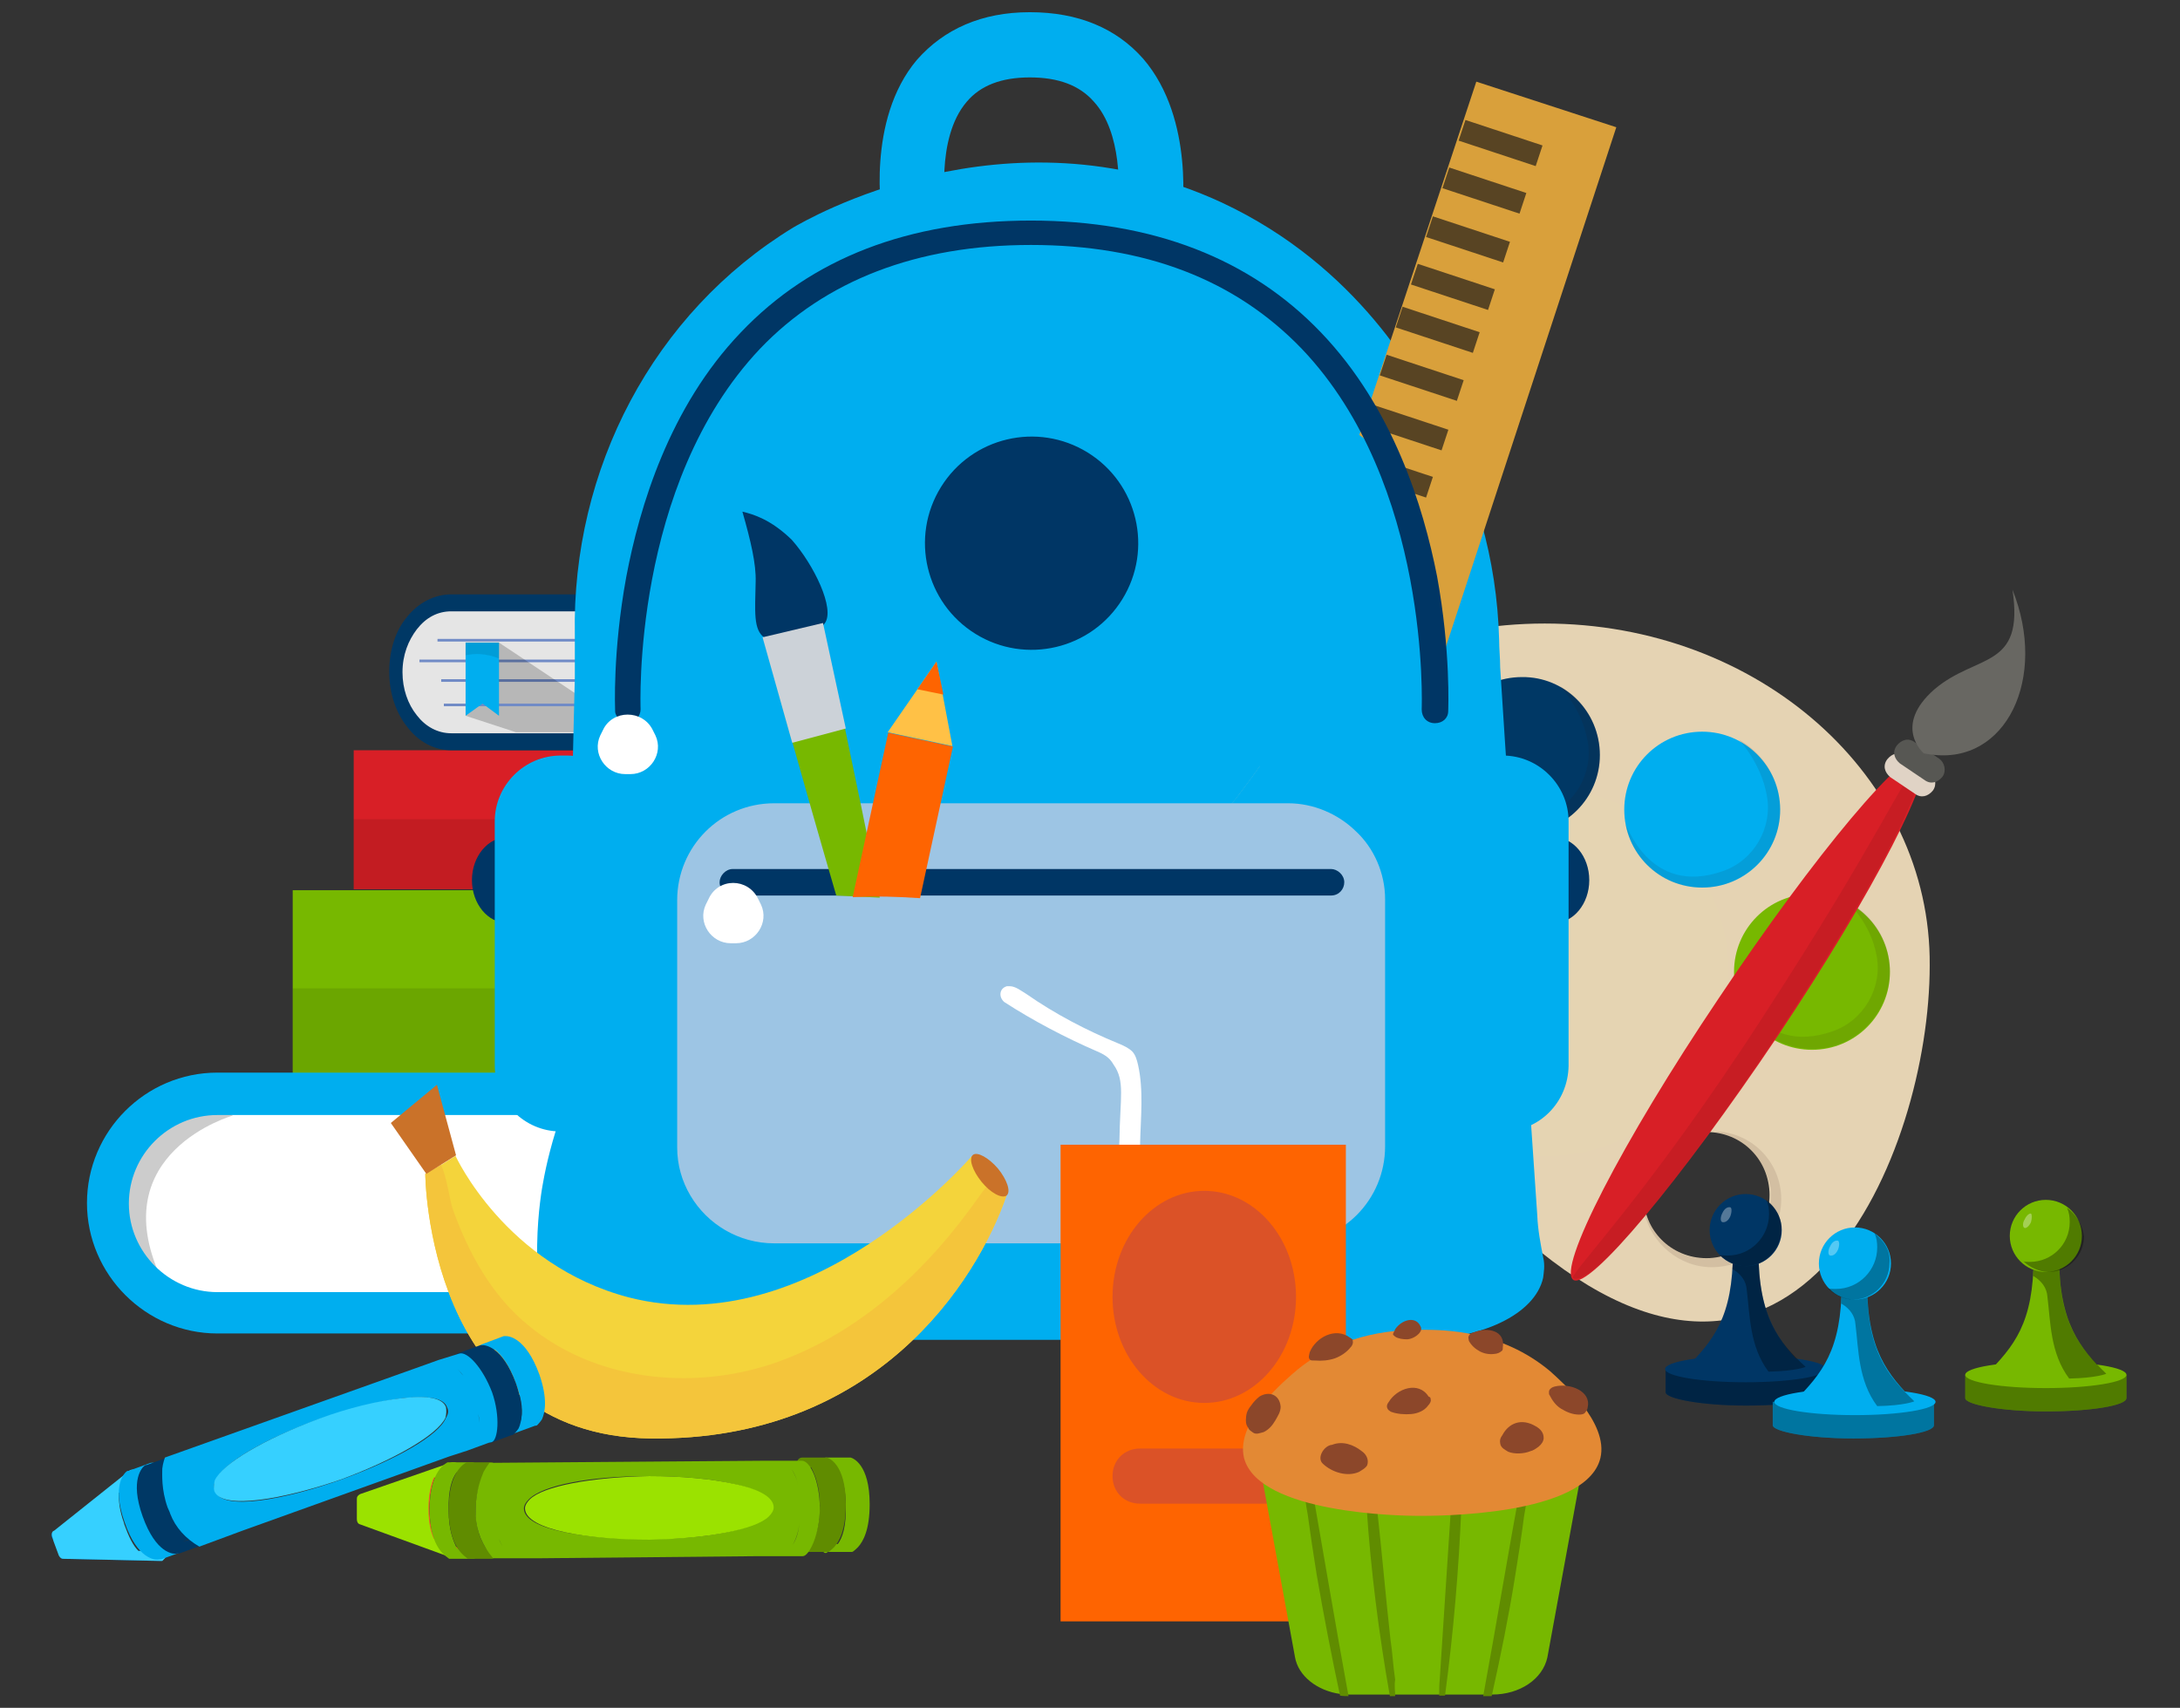
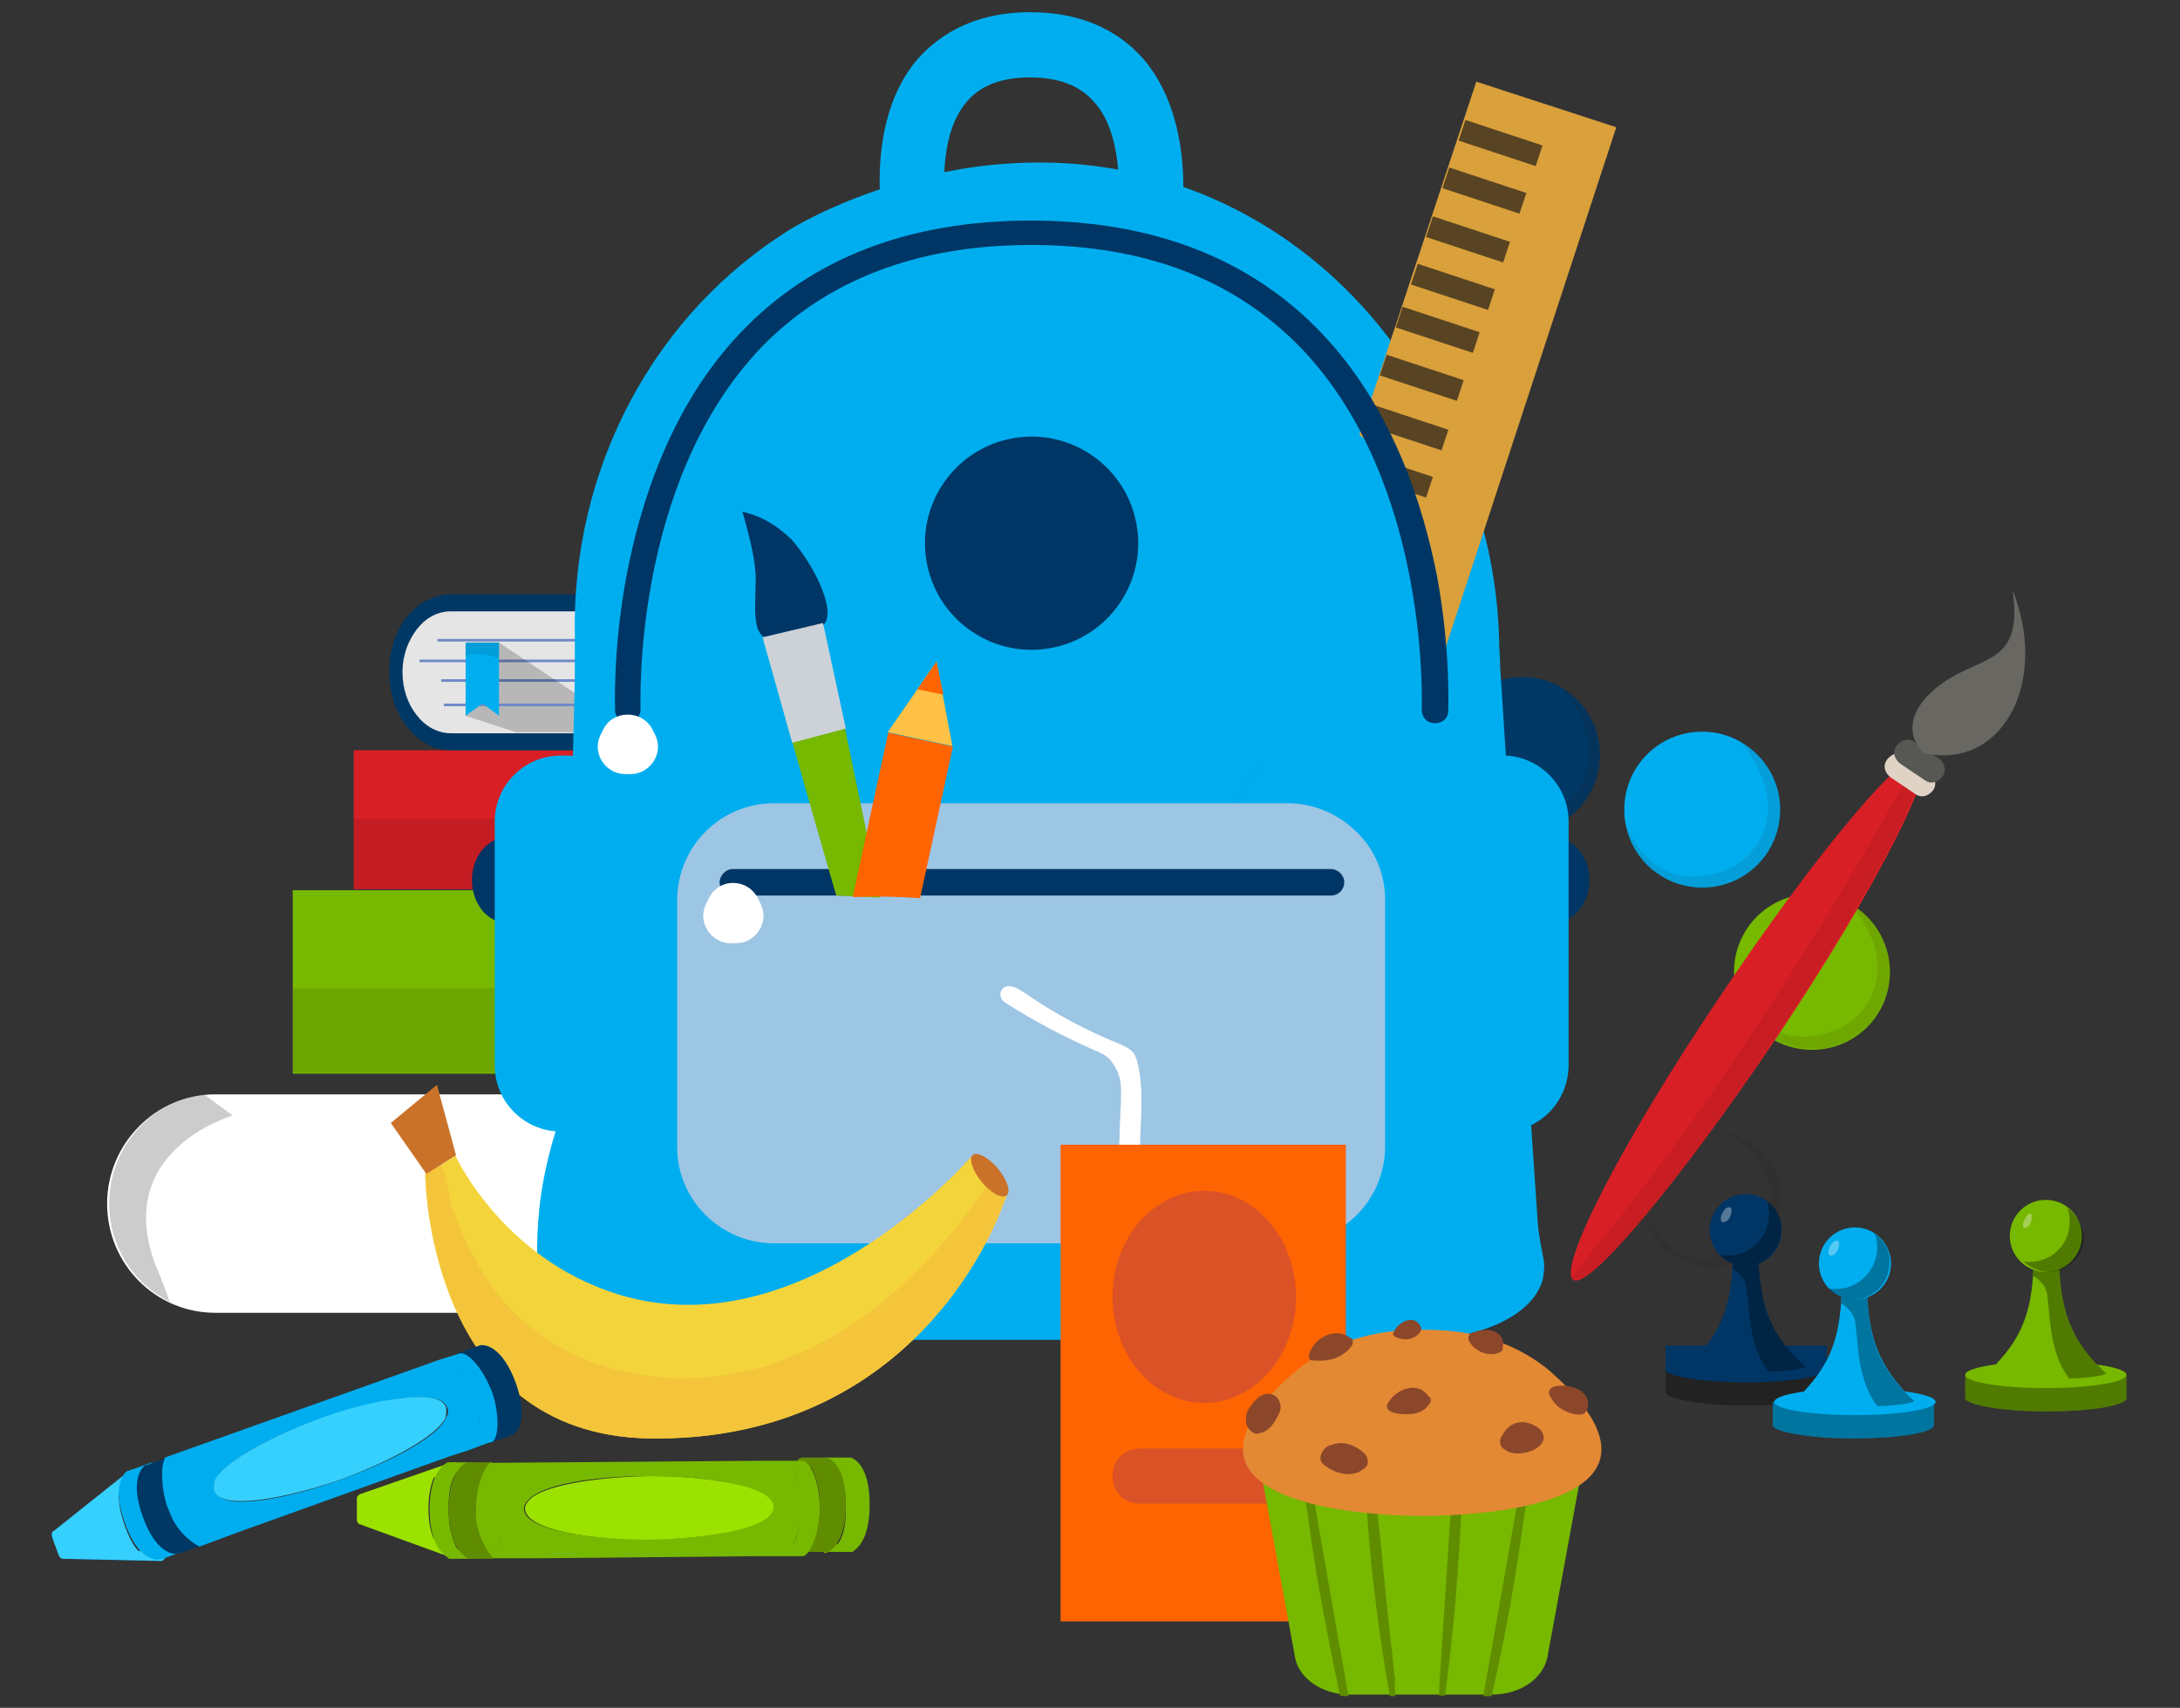
<svg xmlns="http://www.w3.org/2000/svg" xmlns:ns1="http://sodipodi.sourceforge.net/DTD/sodipodi-0.dtd" xmlns:ns2="http://www.inkscape.org/namespaces/inkscape" version="1.1" id="Layer_1" x="0px" y="0px" viewBox="0 0 411.1 322.1" style="enable-background:new 0 0 411.1 322.1;" xml:space="preserve">
  <rect x="0" y="0" width="411.1" height="322.1" fill="#333333" stroke="none" />
  <style type="text/css">
	.st0{fill:url(#SVGID_1_);}
	.st1{fill:#2E1012;}
	.st2{opacity:0.1;fill:#2E1012;enable-background:new    ;}
	.st3{fill:#003865;}
	.st4{fill:#00AEEF;}
	.st5{fill:#77B800;}
	.st6{fill:#D81F26;}
	.st7{fill:#E0D3C5;}
	.st8{fill:#575753;}
	.st9{fill:#686762;}
	.st10{fill-rule:evenodd;clip-rule:evenodd;fill:#77B800;}
	.st11{fill-rule:evenodd;clip-rule:evenodd;fill:#D81F26;}
	.st12{fill-rule:evenodd;clip-rule:evenodd;fill:#E5E5E5;}
	.st13{fill-rule:evenodd;clip-rule:evenodd;fill:#718BC6;}
	.st14{opacity:0.2;enable-background:new    ;}
	.st15{fill-rule:evenodd;clip-rule:evenodd;fill:#00AEEF;}
	.st16{opacity:0.1;fill-rule:evenodd;clip-rule:evenodd;enable-background:new    ;}
	.st17{fill:#FFFFFF;}
	.st18{opacity:0.33;enable-background:new    ;}
	.st19{opacity:0.33;fill:#FFFFFF;enable-background:new    ;}
	.st20{fill:#003665;}
	.st21{fill:#D9A03B;}
	.st22{fill:#584423;}
	.st23{fill:#9DC5E4;}
	.st24{fill:#CCD2D8;}
	.st25{fill:#FFC146;}
	.st26{fill:#FE6401;}
	.st27{fill:#F4D43B;}
	.st28{fill:#F4C53B;}
	.st29{fill:#CA7229;}
	.st30{fill:#DB5227;}
	.st31{fill:#608C00;}
	.st32{fill:#E38934;}
	.st33{fill:#8C472A;}
	.st34{fill:#005791;}
	.st35{fill:#36D0FF;}
	.st36{fill:#F05C26;}
	.st37{fill:#9BE200;}
</style>
  <g>
    <g>
      <radialGradient id="SVGID_1_" cx="291.284" cy="704.749" r="69.401" gradientTransform="matrix(1 0 0 1 0 -521.371)" gradientUnits="userSpaceOnUse">
        <stop offset="0" style="stop-color:#E5D4B2" />
        <stop offset="1" style="stop-color:#E5D3B3" />
      </radialGradient>
-       <path class="st0" d="M291.3,117.6c-40.2,0-72.7,28.8-72.7,64.5s38.9,25.9,69.5,52c50.6,43.3,75.8-16.4,75.8-52    C364.2,146.4,331.6,117.6,291.3,117.6z M321.8,237.3c-6.7,0-11.9-5.3-11.9-11.9c0-6.7,5.3-11.9,11.9-11.9    c6.7,0,11.9,5.3,11.9,11.9S328.3,237.3,321.8,237.3z" />
    </g>
    <path class="st1" d="M332.7,191.8" />
    <path class="st2" d="M335.9,226.2c0,7-5.8,12.8-13.1,12.8c-6.2,0-11.4-4.6-12.7-10.2c-0.1-1,3.7,11.9,16.3,7.7   c5.1-1.7,8.6-8.6,7.3-13.3c-3.1-11.2-14.8-9.8-10.7-9.8C330.1,213.3,335.9,219,335.9,226.2z" />
    <g>
      <path class="st3" d="M301.7,142.4c0,8.1-6.5,14.7-14.7,14.7c-8.2,0-14.7-6.5-14.7-14.7c0-8.1,6.5-14.7,14.7-14.7    C295.1,127.6,301.7,134.2,301.7,142.4z" />
      <path class="st2" d="M301.7,142.4c0.1,8-6.8,14.8-14.7,14.7c-8.1-0.1-13.3-5.8-14.3-11.7c-0.1-1.1,4.2,13.6,18.4,8.6    c5.8-2,9.4-8.1,8.3-14.2c-1.1-6.3-5.3-10.4-5.3-10.4S301.4,132.7,301.7,142.4z" />
    </g>
    <g>
      <path class="st4" d="M335.7,152.7c0,8.1-6.5,14.7-14.7,14.7c-8.1,0-14.7-6.5-14.7-14.7c0-8.1,6.5-14.7,14.7-14.7    C329.1,138,335.7,144.6,335.7,152.7z" />
      <path class="st2" d="M335.7,152.7c0.1,8-6.8,14.8-14.8,14.7c-8.1-0.1-13.2-6-14.3-11.7c-0.1-1.1,4.1,13.6,18.3,8.6    c5.8-2,9.4-8.1,8.3-14.2c-1.1-6.3-5.3-10.6-5.3-10.6S335.5,143.1,335.7,152.7z" />
    </g>
    <g>
      <path class="st5" d="M356.4,183.3c0,8.1-6.5,14.7-14.7,14.7c-8.1,0-14.7-6.5-14.7-14.7c0-8.1,6.5-14.7,14.7-14.7    C349.8,168.5,356.4,175.2,356.4,183.3z" />
      <path class="st2" d="M356.4,182.9c0.1,8-6.5,15.2-14.9,14.9c-7.8-0.1-13.1-6-14.2-11.9c-0.1-1.1,4.1,13.6,18.3,8.6    c5.8-2,9.4-8.1,8.3-14.2c-1.1-6.3-5.7-10.4-5.7-10.4S356.1,173.4,356.4,182.9z" />
    </g>
    <g>
      <path class="st6" d="M335.1,195.6c-18.3,27.2-35.4,47.7-38.4,45.8c-3.1-2.1,9.1-25.9,27.4-53.1c18.3-27.4,35.4-47.7,38.4-45.8    C365.6,144.4,353.4,168.3,335.1,195.6z" />
      <path class="st2" d="M332.9,198.5c-18.3,27.2-32.9,44.1-36.2,42.6c-1.2-0.5,13.1-14.3,35.8-49.4c21.6-33.2,27.5-47,28.8-46.9    C365.1,145.4,351.2,171.3,332.9,198.5z" />
      <path class="st7" d="M364.5,149.1c-0.9,1.1-2.2,1.5-3.4,0.6l-4.6-3.1c-1.1-0.9-1.5-2.2-0.6-3.4l0,0c0.9-1.1,2.2-1.5,3.4-0.6    l4.6,3.1C365,146.5,365.3,148,364.5,149.1L364.5,149.1z" />
      <path class="st8" d="M366.3,146.5c-0.9,1.1-2.2,1.5-3.4,0.6l-4.6-3.1c-1.1-0.9-1.5-2.2-0.6-3.4l0,0c0.9-1.1,2.2-1.5,3.4-0.6    l4.6,3.1C366.7,143.8,367.1,145.4,366.3,146.5L366.3,146.5z" />
      <path class="st9" d="M362.8,142.1c0,0-6-5.1,2-12.1c8-6.8,17-3.7,14.7-18.8c6.7,16.7-1.2,33.1-15.4,31.1" />
    </g>
  </g>
  <ns1:namedview bordercolor="#666666" borderopacity="1" gridtolerance="10" guidetolerance="10" id="namedview4576" ns2:current-layer="Layer_1" ns2:cx="60" ns2:cy="113.26271" ns2:pageopacity="0" ns2:pageshadow="2" ns2:window-height="705" ns2:window-maximized="1" ns2:window-width="1366" ns2:window-x="-8" ns2:window-y="-8" ns2:zoom="1.7481481" objecttolerance="10" pagecolor="#ffffff" showgrid="false">
	</ns1:namedview>
  <g>
    <rect x="55.2" y="167.9" class="st10" width="110.5" height="34.6" />
    <rect x="66.7" y="141.5" class="st11" width="87.7" height="26.2" />
    <path class="st12" d="M85.1,113.7h56.4c0,0-9.8,4.2-9.6,12.6c0.4,8.1,9.6,13.7,9.6,13.7H85.1c-5.7,0-10.4-5.8-10.4-13.1l0,0   C74.7,119.5,79.4,113.7,85.1,113.7L85.1,113.7z" />
    <path class="st3" d="M85.1,112.1h56.4c0.1,0,0.4,0,0.5,0v3.2c-0.1,0-0.4,0-0.5,0H85.1c-2.6,0-4.8,1.2-6.5,3.4   c-1.6,2.1-2.7,4.8-2.7,8.1l0,0c0,3.1,1,6,2.7,8.1c1.6,2.1,3.9,3.4,6.5,3.4h56.4c0.1,0,0.4,0,0.5,0v3.2c-0.1,0-0.4,0-0.5,0H85.1   c-3.2,0-6.2-1.6-8.3-4.4c-2.1-2.6-3.4-6.3-3.4-10.4l0,0c0-4.1,1.2-7.8,3.4-10.4C78.9,113.7,81.9,112.1,85.1,112.1L85.1,112.1z" />
    <rect x="82.5" y="120.5" class="st13" width="44.1" height="0.5" />
    <rect x="79.1" y="124.4" class="st13" width="44.1" height="0.5" />
    <rect x="83.2" y="128.1" class="st13" width="44.1" height="0.5" />
    <polygon class="st14" points="94.1,121.2 119.5,138.1 97.3,138.1 87.8,135  " />
    <rect x="83.7" y="132.7" class="st13" width="46.1" height="0.5" />
    <polygon class="st15" points="87.8,121.2 94.1,121.2 94.1,135 91,132.7 87.8,135  " />
    <path class="st16" d="M87.8,123.6c1.6-0.4,3.9-0.4,6.3,0.6v-3.1h-6.3V123.6z" />
    <rect x="66.7" y="154.5" class="st16" width="87.7" height="13.1" />
    <rect x="55.2" y="186.4" class="st16" width="110.5" height="15.9" />
    <path class="st17" d="M200.5,206.4H40.6c-11.2,0-20.4,9.3-20.4,20.6c0,11.4,9.1,20.6,20.4,20.6h159.9V206.4L200.5,206.4z" />
    <path class="st14" d="M43.9,210.4l-5.3-3.9c-10.2,1.1-18,9.9-18,20.5c0,8.1,4.6,15.2,11.4,18.5c-0.4-1.2-1-2.7-1.7-4.6   C19.5,217.3,43.9,210.4,43.9,210.4z" />
-     <path class="st4" d="M203.8,243.7H41c-9.1,0-16.7-7.5-16.7-16.7s7.5-16.7,16.7-16.7h162.8v-8H41c-13.6,0-24.6,11.1-24.6,24.6   s11.1,24.6,24.6,24.6h162.8V243.7z" />
  </g>
  <g>
    <g>
      <path class="st5" d="M370.6,259.3v4.4c0,1.2,6.8,2.5,15.2,2.5s15.2-1.1,15.2-2.5v-4.4H370.6z" />
      <path class="st18" d="M370.6,259.3v4.4c0,1.2,6.8,2.5,15.2,2.5s15.2-1.1,15.2-2.5v-4.4H370.6z" />
      <ellipse class="st5" cx="385.8" cy="259.3" rx="15.2" ry="2.5" />
      <path class="st5" d="M397.3,259.3c-5.2-5.2-9-9.8-9-22.3h-4.8c0,12.6-3.7,16.9-9,22.3c0,0,3,0.9,11.4,0.9    C394.4,260.2,397.3,259.3,397.3,259.3z" />
      <path class="st18" d="M388.3,237.1h-4.8c0,1.2,0,2.5-0.1,3.6h0.1c1.5,0.9,2.5,2.2,2.6,3.9c0.6,4.7,0.5,10.6,4.1,15.4    c5.2-0.1,7-0.9,7-0.9C392,254,388.3,249.5,388.3,237.1z" />
      <circle class="st5" cx="385.8" cy="233.1" r="6.8" />
      <path class="st18" d="M389.8,227.8c0.4,0.9,0.5,1.7,0.5,2.7c0,4.2-3.4,7.5-7.5,7.5c-0.5,0-1,0-1.2-0.1c1.1,1.1,3,2,4.7,2    c3.6,0,6.7-3,6.7-6.7C392.7,231,391.5,229,389.8,227.8z" />
      <path class="st19" d="M383,230.5c-0.4,0.9-1,1.2-1.2,1.1c-0.4-0.1-0.4-1,0-1.6c0.4-0.9,1-1.2,1.2-1.1    C383.2,229,383.2,229.8,383,230.5z" />
    </g>
    <g>
-       <path class="st20" d="M314.1,258.2v4.4c0,1.2,6.8,2.5,15.2,2.5c8.5,0,15.2-1.1,15.2-2.5v-4.4H314.1z" />
+       <path class="st20" d="M314.1,258.2c0,1.2,6.8,2.5,15.2,2.5c8.5,0,15.2-1.1,15.2-2.5v-4.4H314.1z" />
      <path class="st18" d="M314.1,258.2v4.4c0,1.2,6.8,2.5,15.2,2.5c8.5,0,15.2-1.1,15.2-2.5v-4.4H314.1z" />
      <ellipse class="st20" cx="329.2" cy="258.2" rx="15.2" ry="2.5" />
      <path class="st20" d="M340.6,258.2c-5.2-5.2-9-9.8-9-22.3h-4.8c0,12.6-3.7,16.9-9,22.3c0,0,3,0.9,11.4,0.9    C337.7,259.1,340.6,258.2,340.6,258.2z" />
      <path class="st18" d="M331.6,235.8h-4.8c0,1.2,0,2.5-0.1,3.6h0.1c1.5,0.9,2.5,2.2,2.6,3.9c0.6,4.7,0.5,10.6,4.1,15.4    c5.2-0.1,7-0.9,7-0.9C335.3,253,331.6,248.4,331.6,235.8z" />
      <circle class="st20" cx="329.2" cy="232" r="6.8" />
      <path class="st18" d="M333.1,226.3c0.4,0.9,0.5,1.7,0.5,2.7c0,4.2-3.4,7.8-7.8,7.8c-0.5,0-1,0-1.5-0.1c1.2,1.2,3,2.1,4.8,2.1    c3.7,0,6.8-3.1,6.8-6.8C336.1,229.8,334.8,227.6,333.1,226.3z" />
      <path class="st19" d="M326.3,229.4c-0.4,0.9-1,1.2-1.5,1.1c-0.4-0.1-0.4-1,0-1.7c0.4-0.9,1-1.2,1.5-1.1    C326.6,227.8,326.6,228.6,326.3,229.4z" />
    </g>
    <g>
      <path class="st4" d="M334.3,264.4v4.4c0,1.2,6.8,2.5,15.2,2.5s15.2-1.1,15.2-2.5v-4.4H334.3z" />
      <g>
        <path class="st18" d="M334.3,264.4v4.4c0,1.2,6.8,2.5,15.2,2.5s15.2-1.1,15.2-2.5v-4.4H334.3z" />
        <ellipse class="st4" cx="349.8" cy="264.4" rx="15.2" ry="2.5" />
        <path class="st4" d="M361.1,264.4c-5.2-5.2-9-9.8-9-22.3h-4.8c0,12.6-3.7,16.9-9,22.3c0,0,3,0.9,11.4,0.9     C358.2,265.3,361.1,264.4,361.1,264.4z" />
        <path class="st18" d="M352.1,242.3h-4.8c0,1.2,0,2.5-0.1,3.6h0.1c1.5,0.9,2.5,2.2,2.6,3.9c0.6,4.7,0.5,10.6,4.1,15.4     c5.2-0.1,7-0.9,7-0.9C355.7,259.2,352.1,254.7,352.1,242.3z" />
        <circle class="st4" cx="349.8" cy="238.3" r="6.8" />
        <path class="st18" d="M353.5,232.6c0.4,0.9,0.5,1.7,0.5,2.7c0,4.2-3.4,7.8-7.8,7.8c-0.5,0-1,0-1.5-0.1c1.2,1.2,3,2.1,4.8,2.1     c3.7,0,6.8-3.1,6.8-6.8C356.6,235.8,355.2,234,353.5,232.6z" />
        <path class="st19" d="M346.6,235.7c-0.4,0.9-1,1.2-1.5,1.1c-0.4-0.1-0.4-1,0-1.7c0.4-0.9,1-1.2,1.5-1.1     C346.9,234.1,346.9,235,346.6,235.7z" />
      </g>
    </g>
  </g>
  <g>
    <g>
      <path class="st4" d="M166.4,41.6c-0.1-0.9-3.1-18.9,6.5-30.3c5.1-5.8,12.2-9,21.3-9c9.1,0,16.3,3,21.4,8.8    c9.8,11.4,7.3,29.5,7.2,30.3l-12.1-1.7c0.5-3.7,0.9-14.7-4.4-20.5c-2.7-3.1-6.7-4.6-12.1-4.6c-5.3,0-9.3,1.5-11.9,4.6    c-6,7-3.9,20.4-3.9,20.5L166.4,41.6z" />
    </g>
    <ellipse class="st20" cx="95.7" cy="166" rx="6.7" ry="8.1" />
    <ellipse class="st20" cx="293" cy="166" rx="6.7" ry="8.1" />
    <path class="st4" d="M106.9,213.4h-1.2c-6.8,0-12.4-5.6-12.4-12.4v-46.1c0-6.8,5.6-12.4,12.4-12.4h1.2c6.8,0,12.4,5.6,12.4,12.4   V201C119.3,207.9,113.7,213.4,106.9,213.4z" />
    <path class="st4" d="M283.4,213.4h-1.2c-6.8,0-12.4-5.6-12.4-12.4v-46.1c0-6.8,5.6-12.4,12.4-12.4h1.2c6.8,0,12.4,5.6,12.4,12.4   V201C295.7,207.9,290.3,213.4,283.4,213.4z" />
    <path class="st4" d="M271.1,78.8c-16.2,42.5-38.8,84.3-77.2,107.8c-10.4,6.3-21.6,11.1-33.3,14.5c-17.8,5.2-35.9,7.5-54.3,8.3   c0.6-27.2,1.5-54.3,2.1-81.6c0-2.7,0-5.3,0-8.1c-0.6-31.2,14.8-60.7,41.2-76.8c2.1-1.2,40-23.6,80.8-4.7   C256.1,50.2,267.8,71.7,271.1,78.8z" />
    <path class="st4" d="M282.9,125.9c2.2,34.6,4.7,69,7,103.4c0.1,2.6,0.6,5.2,1.1,7.8c0.4,1.6,0.1,3,0,3.9   c-1.5,6.8-11.6,11.9-25.2,11.7H122.7c-1.1,0.1-12.4,1-18.8-6.8l0,0c-2.5-3.1-2.7-7-2.6-11.2c0.1-6.3,1-11.1,1.1-11.6   c0.6-3.4,1.7-8.1,3.7-13.7c13.6-1,32.1-3.6,54.6-9.8c11.7-3.2,22.8-6.8,33.2-13.1c38.5-23.5,61-65.4,77.2-107.8   c7,12.4,11.2,26.7,11.6,41.9C282.7,122.4,282.9,124.1,282.9,125.9z" />
    <g>
      <path class="st21" d="M272.4,122.8L304.8,24l-26.4-8.6l-35.9,108.4h0.1c9,2,18.3,2.6,27.7,2C271.4,125.4,271.4,123.3,272.4,122.8z    " />
      <g>
        <rect x="280.9" y="19.5" transform="matrix(0.314 -0.95 0.95 0.314 168.335 287.256)" class="st22" width="4.1" height="15.3" />
        <rect x="277.8" y="28.5" transform="matrix(0.314 -0.95 0.95 0.314 157.708 290.452)" class="st22" width="4.1" height="15.3" />
        <rect x="274.7" y="37.7" transform="matrix(0.314 -0.95 0.95 0.314 146.853 293.825)" class="st22" width="4.1" height="15.3" />
        <rect x="271.9" y="46.6" transform="matrix(0.314 -0.95 0.95 0.314 136.428 297.328)" class="st22" width="4.1" height="15.3" />
        <rect x="269" y="54.7" transform="matrix(0.314 -0.95 0.95 0.314 126.781 300.124)" class="st22" width="4.1" height="15.3" />
        <rect x="266" y="63.8" transform="matrix(0.314 -0.95 0.95 0.314 116.062 303.465)" class="st22" width="4.1" height="15.3" />
        <rect x="263.1" y="73" transform="matrix(0.314 -0.95 0.95 0.314 105.346 307.161)" class="st22" width="4.1" height="15.3" />
        <rect x="260.2" y="82" transform="matrix(0.314 -0.95 0.95 0.314 94.787 310.48)" class="st22" width="4.1" height="15.3" />
        <rect x="257.1" y="90.8" transform="matrix(0.314 -0.95 0.95 0.314 84.372 313.623)" class="st22" width="4.1" height="15.3" />
        <rect x="254.1" y="100" transform="matrix(0.314 -0.95 0.95 0.314 73.509 317.02)" class="st22" width="4.1" height="15.3" />
        <rect x="251.2" y="109.1" transform="matrix(0.314 -0.95 0.95 0.314 62.872 320.575)" class="st22" width="4.1" height="15.3" />
        <path class="st22" d="M243,124.1c4.2,1,8.1,1.5,12.4,1.6l-11.7-4.1L243,124.1C242.7,123.8,243,123.8,243,124.1z" />
      </g>
    </g>
    <ellipse class="st4" cx="249.2" cy="115.4" rx="20" ry="35.7" />
    <path class="st23" d="M261.2,169.6v46.6c0,10.1-8.1,18.3-18.3,18.3H146c-6.7,0-12.6-3.6-15.8-9c-1.6-2.7-2.5-5.8-2.5-9.1v-46.6   c0-10.1,8.1-18.3,18.3-18.3h96.9c4.8,0,9.4,2,12.7,5.2C259.1,159.9,261.2,164.7,261.2,169.6z" />
    <ellipse transform="matrix(0.526 -0.851 0.851 0.526 5.055 213.971)" class="st20" cx="194.4" cy="102.5" rx="20.1" ry="20.1" />
    <g>
      <path class="st20" d="M270.6,136.4L270.6,136.4c-1.5,0-2.5-1.1-2.5-2.6l0,0c0-0.5,1.7-42.5-22.6-68    c-12.6-13.1-29.6-19.6-51.1-19.6s-38.8,6.7-51.1,19.6c-24.2,25.6-22.5,67.5-22.5,68c0,1.2-1,2.5-2.2,2.6c-1.2,0-2.5-1-2.6-2.2    c0-0.5-0.5-11.2,2.1-25.4c2.5-13.2,8.1-32,21.6-46.1c13.3-14,31.7-21.1,54.7-21.1s41.4,7.2,54.7,21.1c13.6,14.2,19.3,32.8,21.9,46    c2.6,14.2,2.1,25.1,2.1,25.4C273.1,135.5,272,136.4,270.6,136.4z" />
    </g>
    <path class="st17" d="M113.7,137.7l-0.5,1c-1.6,3.4,1,7.3,4.7,7.3h1c3.7,0,6.3-3.9,4.7-7.3l-0.5-1   C121.2,133.8,115.5,133.8,113.7,137.7z" />
    <g>
      <path class="st20" d="M251,168.9H138.2c-1.2,0-2.5-1.1-2.5-2.5c0-1.2,1.1-2.5,2.5-2.5H251c1.2,0,2.5,1.1,2.5,2.5    C253.5,167.7,252.5,168.9,251,168.9z" />
    </g>
    <path class="st17" d="M133.6,169.6l-0.5,1c-1.6,3.4,1,7.3,4.7,7.3h1c3.7,0,6.3-3.9,4.7-7.3l-0.5-1   C141.1,165.5,135.4,165.5,133.6,169.6z" />
    <g>
      <path class="st5" d="M157.7,168.9c-6.3-21.6-12.2-43-12.6-44.4c-0.6-3.1,1-6,4.1-6.8c3.1-0.5,6,1.1,6.8,4.2    c0.4,1.5,5.3,24.4,9.9,47.4" />
      <path class="st20" d="M140,96.5c1.6,5.6,2.6,9.9,2.5,13.2c-0.1,5.6-0.5,9.1,1.7,10.6c1,0.6,2.5,0.5,4.8,0c2.2-0.4,5.2-0.9,6.5-2.7    c2.1-2.7-2.1-11.2-6.2-15.8C145.4,98,142.1,97,140,96.5z" />
      <polygon class="st24" points="159.5,137.4 149.4,140.1 143.8,120.2 155.2,117.5   " />
    </g>
    <g>
      <polygon class="st25" points="176.6,124.8 167.4,138.1 179.6,140.7   " />
      <path class="st26" d="M173.5,169.4l6.2-28.6l-12.2-2.6l-6.7,31C165.6,169,168.8,169.1,173.5,169.4z" />
      <polygon class="st26" points="176.6,124.8 173,130 177.9,131   " />
    </g>
  </g>
  <g>
    <path class="st27" d="M189.8,225.5c-5.6,16.2-24.7,46.3-67.1,45.8c-42.3-0.5-42.5-49.9-42.5-49.9l3-1.7l2.7-1.7   c0,0,9.4,20.6,32.7,26.7c34.3,8.8,64.7-26.7,64.7-26.7l3.7,4.4L189.8,225.5z" />
    <path class="st28" d="M189.8,225.5c-5.6,16.2-24.7,46.3-67.1,45.8c-42.3-0.5-42.5-49.9-42.5-49.9l3-1.7c1.1,2.6,1.5,6,2.1,8.1   c3,8.5,7.5,16.7,14.5,22.3c12.4,10.2,30.3,12.2,45.6,7.2c15.3-5.1,27.9-16.2,37.4-29.1c1.5-2,2.7-3.9,4.4-5.8L189.8,225.5z" />
    <path class="st29" d="M188.2,220.4c1.7,2.1,2.5,4.4,1.6,5.1c-0.9,0.6-3-0.5-4.7-2.6c-1.7-2.1-2.5-4.4-1.6-5.1   C184.3,217.2,186.4,218.3,188.2,220.4z" />
    <polygon class="st29" points="80.4,221.4 73.7,211.8 82.4,204.6 86,217.9  " />
  </g>
  <g>
    <path class="st17" d="M211.1,215.1c0.1-8.1,1.1-11.2-1.1-14.3c-0.6-1-1.2-1.7-3.1-2.5c-6-2.6-12.1-5.8-17.5-9.3   c-1.1-0.9-1-2.6,0.5-3c0.1,0,0.4,0,0.5,0c1.1,0,2.2,0.9,3.2,1.5c5.3,3.7,11.2,6.8,17.3,9.3c1,0.4,2,0.9,2.6,1.5   c0.6,0.6,0.9,1.6,1.1,2.5c1.1,4.8,0.5,10.1,0.4,14.9c0,5.6,1.7,8.5-0.1,10.4c-0.1,0.1-1.1,1.1-2.1,1   C210.7,226.2,210.8,220.9,211.1,215.1z" />
    <rect x="200" y="215.9" class="st26" width="53.8" height="89.9" />
    <ellipse class="st30" cx="227.1" cy="244.6" rx="17.3" ry="20" />
    <path class="st30" d="M239.2,283.6H215c-3,0-5.2-2.2-5.2-5.2l0,0c0-3,2.2-5.2,5.2-5.2h24.1c3,0,5.2,2.2,5.2,5.2l0,0   C244.4,281.2,242.2,283.6,239.2,283.6z" />
  </g>
  <g>
    <path class="st5" d="M298,278.8l-6.2,33.8c-0.9,4.1-5.2,7-10.4,7h-27c-0.5,0-1.1,0-1.6-0.1c-4.4-0.6-8-3.4-8.6-7l-6.2-33.8H298   V278.8z" />
    <path class="st31" d="M254.3,319.9c-0.5,0-1.1,0-1.6-0.1c-1.6-7.5-3.1-15.2-4.4-22.8c-0.6-3.7-1.2-7.7-1.7-11.4   c-0.4-2-0.5-3.7-0.9-5.7c0-0.4-0.1-0.6-0.1-1c-0.4-1.2-0.6-2.7-0.1-3.7c0.9,0,1.1,1,1.2,1.6s0.1,1.2,0.4,2   C249.5,292.5,251.8,306.2,254.3,319.9z" />
    <path class="st31" d="M288.5,278.8c0,0.1,0,0.4-0.1,0.5c0,0.4-0.1,0.6-0.1,1c-0.4,2-0.5,3.7-0.9,5.7c-0.5,3.9-1.1,7.7-1.7,11.4   c-1.2,7.5-2.7,14.9-4.4,22.5h-1.6c2.5-13.6,4.7-27,7.2-40.5c0-0.1,0-0.4,0-0.5c0.1-0.5,0.1-1.1,0.4-1.6c0.1-0.9,0.5-1.6,1.2-1.6   C289,276.5,288.8,277.7,288.5,278.8z" />
    <path class="st31" d="M263.1,319.9h-1c-2.1-11.9-3.6-23.7-4.4-35.8c0-0.6,0-1.7,1-1.6c0.6,0.1,1,1.7,1,2.2   c0.9,8.1,1.6,16.3,2.5,24.4c0.4,2.6,0.5,5.1,0.9,7.7C262.9,317.9,263.1,318.9,263.1,319.9z" />
    <path class="st31" d="M275.6,283.9c-0.5,12.1-1.5,23.9-3.1,35.9h-1.1c0-1,0-2,0.1-3l0.5-7.7c0.5-8.1,1.1-16.3,1.6-24.4   c0-0.6,0.1-2.1,1-2.5C275.5,282.1,275.6,283.4,275.6,283.9z" />
    <path class="st32" d="M301.8,275c-2.7,11.1-31.6,10.9-34.3,10.9c-3.2,0-30.1-0.4-32.9-10.9c-1.7-7,8-14.9,10.1-16.7   c9-7.3,19.3-7.5,23.5-7.5c4.2,0,14.9,0.1,24.1,7.8C294.5,260.6,303.4,268.3,301.8,275z" />
    <path class="st33" d="M247,255c-0.1,0.5-0.4,1.1,0.1,1.5c0.1,0.1,0.5,0.1,0.9,0.1c1.2,0.1,2.5,0,3.7-0.4c1.1-0.4,2.2-1.1,3-2.1   c0.4-0.4,0.5-0.9,0.4-1.2c0-0.4-0.4-0.5-0.5-0.6C251.8,250.2,248.1,252.3,247,255z" />
    <path class="st33" d="M261.9,264.4c-0.4,0.5-0.5,1-0.1,1.5c0.1,0.1,0.5,0.4,0.6,0.4c1.1,0.4,2.5,0.5,3.7,0.4   c1.2-0.1,2.5-0.6,3.2-1.6c0.4-0.4,0.6-0.9,0.5-1.1c0-0.4-0.1-0.5-0.4-0.6C267.5,260.4,263.4,261.9,261.9,264.4z" />
    <path class="st33" d="M263.1,250.7c-0.1,0.4-0.4,0.6-0.4,1c0,0.1,0.1,0.1,0.4,0.4c0.6,0.4,1.5,0.5,2.2,0.5c0.7,0,1.6-0.4,2.2-1   c0.1-0.1,0.5-0.5,0.5-0.9c0-0.1,0-0.4-0.1-0.5C267,248.1,264.3,248.9,263.1,250.7z" />
    <path class="st33" d="M277.9,251.3c-0.5,0.1-1,0.5-1,1c0,0.1,0.1,0.5,0.1,0.6c0.5,0.9,1.2,1.5,2.1,2c1,0.5,2,0.6,3.1,0.4   c0.5-0.1,0.9-0.4,1.1-0.6c0.1-0.1,0.1-0.5,0.1-0.6C283.9,251,280.6,250.2,277.9,251.3z" />
    <path class="st33" d="M293.2,261.5c-0.5,0.1-1.1,0.5-1.1,1c0,0.4,0,0.5,0.1,0.6c0.5,1,1.2,2,2.2,2.6c1,0.6,2.1,1.1,3.4,1.1   c0.5,0,1-0.1,1.2-0.5c0.1-0.1,0.4-0.5,0.4-0.9C300.1,262.4,296.1,260.8,293.2,261.5z" />
    <path class="st33" d="M237.5,263.4c-0.6,0.5-1.1,1-1.5,1.6c-0.5,0.6-0.9,1.2-1,2.1c-0.1,0.9-0.1,1.6,0.4,2.2   c0.1,0.4,0.5,0.6,0.9,0.9c0.6,0.4,1.2,0.1,2-0.1c1-0.5,1.6-1.2,2.2-2.2c0.5-0.9,1-1.6,1-2.6C241.3,263,239.3,262.3,237.5,263.4z" />
    <path class="st33" d="M249.5,276.1c1.7,1.6,4.6,2.5,6.8,1.5c0.6-0.4,1.1-0.6,1.5-1.2c0.4-1-0.1-2.1-1-2.7c-1.5-1.2-3.6-2-5.6-1.2   C249.7,272.6,248.2,275,249.5,276.1z" />
    <path class="st33" d="M283.3,270.7c-0.4,0.5-0.5,1-0.4,1.5c0.1,0.9,0.9,1.2,1.5,1.6c1.2,0.5,3,0.4,4.2-0.1c0.5-0.1,1.1-0.5,1.6-0.9   s0.9-1,0.9-1.6c0-1-0.6-1.7-1.5-2.2C286.9,267.4,284.5,268.4,283.3,270.7z" />
  </g>
  <g>
    <g>
-       <path class="st4" d="M95.8,269.7c-0.1-0.5,0-1,0.5-1.1l3-1l-1.1,0.4c0.4-1.5,0.4-3.7-1-7.3c-1.2-3.4-2.7-5.2-3.9-6.2l-1.7,0.6    c-0.5,0.1-1,0-1.1-0.5c-0.1-0.5,0-1,0.5-1.1L95,252c0.1,0,0.1,0,0.4,0c0.4,0,3.7,0.1,6.3,7.2c1.6,4.6,1.1,7.2,0.5,8.5    c-0.4,0.6-0.9,1.1-0.9,1.1s-0.1,0.1-0.4,0.1l-4.1,1.5C96.4,270.6,95.9,270.2,95.8,269.7" />
      <path class="st34" d="M11.1,293.2l-1-2.7l0,0l-0.4-0.6c-0.1-0.4,0-0.9,0.4-1l14.3-11.4c0.4-0.4,1-0.4,1.2,0.1    c0.1,0.4,0.4,0.6,0.1,1c0,0.1-0.1,0.1-0.4,0.4l-3.2,2.6c0,1.5,0.1,3.2,1.1,5.8c0.9,2.5,1.7,4.1,2.7,5.1h4.2c0.5,0,0.9,0.5,0.9,1    c0,0.1,0,0.4-0.1,0.4c-0.1,0.4-0.5,0.5-0.9,0.5L11.7,294C11.6,293.9,11.2,293.5,11.1,293.2" />
      <path class="st35" d="M9.8,289.7c-0.1-0.4,0-0.9,0.4-1l14.3-11.4c0.1,0,0.1-0.1,0.4-0.1c0.4-0.1,0.9,0,1,0.4c0,0,0.1,0.1,0.1,0.4    c0,0.1,0,0.5,0,0.6c0,0.1-0.1,0.1-0.4,0.4l-3.2,2.6c0,1.5,0.1,3.2,1,5.7v0.1c0.9,2.5,1.7,4.1,2.7,5.1h4.2c0.4,0,0.6,0.4,0.9,0.6    c0,0.1,0,0.1,0,0.4c0,0.1,0,0.4-0.1,0.4c-0.1,0.1-0.4,0.4-0.5,0.5c-0.1,0-0.1,0-0.4,0L12,294c-0.4,0-0.6-0.1-0.9-0.6l-1-2.7l0,0    L9.8,289.7L9.8,289.7" />
      <path class="st3" d="M91.5,271.3c-0.1-0.5,0-1,0.5-1.1l1.2-0.5c0.4-1.5,0.6-3.9-0.6-7.3c-1.2-3.4-2.7-5.2-3.9-6.2l-1.6,0.6    c-0.5,0.1-1,0-1.1-0.5c-0.1-0.5,0-1,0.5-1.1l4.1-1.5c0.1,0,0.1,0,0.4,0c0.4,0,3.7,0.1,6.3,7.2c1.6,4.6,1.1,7.2,0.5,8.5    c-0.4,0.6-0.9,1.1-0.9,1.1s-0.2,0.2-0.5,0.2l-4.1,1.5C92.2,272,91.7,271.8,91.5,271.3" />
      <path class="st4" d="M23.5,287.1c-2.5-7,0-9.3,0.4-9.6c0,0,0.1-0.1,0.4-0.1l4.1-1.5c0.5-0.1,1,0,1.1,0.5c0.1,0.5,0,1-0.5,1.1    l-2.7,1c-0.4,1.5-0.4,3.7,1,7.3c1.2,3.4,2.7,5.2,3.9,6.2l2.7-1c0.5-0.1,1,0,1.1,0.5c0.1,0.1,0,0.5,0,0.6c-0.1,0.1-0.4,0.4-0.5,0.5    l-4.1,1.5c-0.1,0-0.1,0-0.4,0C29.4,294.3,25.9,294.2,23.5,287.1" />
      <path class="st3" d="M26.9,286c-2.5-7,0-9.3,0.4-9.6c0,0,0.1-0.1,0.4-0.1l4.1-1.5c0.5-0.1,1,0,1.1,0.5c0.1,0.5,0,1-0.5,1.1l-1,0.4    c-0.4,1.5-0.9,3.9,0.5,7.3s3.1,5.1,4.2,6l-2.2,0.9l0,0l-0.5,0.1l0,0l3.9-1.2c0.5-0.1,1,0,1.1,0.5c0.1,0.1,0,0.5,0,0.6    c-0.1,0.1-0.4,0.4-0.5,0.5l-4.1,1.5c-0.1,0-0.1,0-0.4,0C32.7,293.2,29.4,293,26.9,286" />
      <path class="st4" d="M38.8,289.3c-0.9-0.6-1.7-1.6-2.6-3.2C37.2,287.6,37.9,288.6,38.8,289.3z M87.4,271.8L87.4,271.8L87.4,271.8z     M90.2,270.8c0.1-1,0.4-2.2,0-4.1C90.5,268.5,90.5,269.9,90.2,270.8L90.2,270.8z M84.3,265.4c-0.6-1.7-3.4-2.2-8.3-1.7    c-4.4,0.5-9.9,2-15.7,3.9c-10.2,3.7-18.3,8.3-19.6,11.6c-0.4,0.6-0.4,1.2-0.1,2c1.2,3.9,13.3,1.6,23.9-2.2    c10.2-3.7,18.3-8.3,19.6-11.6C84.6,266.6,84.6,266,84.3,265.4 M85.4,257.4l0.5-0.1L85.4,257.4c0.6,0.5,1.2,1.1,2,2.1    C86.7,258.5,85.9,257.9,85.4,257.4 M34.1,275.8c-0.1,0.9-0.4,2,0,3.6C33.7,277.9,33.8,276.7,34.1,275.8 M32.1,285.5    c-0.1-0.4-0.4-0.9-0.5-1.2c-1.2-3.4-1-6.2-1-7.3c0.1-1,0.5-2.1,0.5-2.1l49.1-17.5l2.5-0.9l0,0l3.9-1.2c1.5-0.5,4.4,2.6,6.2,7.3    c1.6,4.6,1.1,9.1-0.1,9.4l-0.5,0.1l0,0l-4.1,1.5l0,0l-3.4,1.1l0,0l-39,14l0,0l-8.1,3C35,290.2,33.1,288.1,32.1,285.5" />
      <path class="st35" d="M40.4,281.2c-0.1-0.6-0.1-1.2,0.1-2c1.5-3.2,9.4-7.8,19.6-11.6c5.7-2.1,11.2-3.4,15.7-3.9    c4.8-0.6,7.7,0,8.3,1.7c0.1,0.6,0.1,1.2-0.1,2c-1.5,3.2-9.4,7.8-19.6,11.6C53.7,282.7,41.8,284.9,40.4,281.2" />
    </g>
    <g>
      <path class="st5" d="M155.1,292.2c0-0.5,0.4-1,0.9-1h3.1h-1.1c0.9-1.2,1.6-3.4,1.5-7.2c0-3.7-0.9-5.8-1.6-7.2h-2    c-0.5,0-1-0.4-1-0.9s0.4-1,0.9-1h4.2c0.1,0,0.1,0,0.4,0c0.4,0.1,3.6,1.2,3.6,8.8c0,4.8-1.2,7-2.2,8.1c-0.6,0.6-1,0.9-1.1,0.9    s-0.1,0-0.4,0h-4.2C155.6,293.2,155.1,292.7,155.1,292.2" />
-       <path class="st36" d="M67.4,286.4v-3l0,0v-0.6c0-0.4,0.1-0.6,0.6-0.9l17.3-6c0.5-0.1,1,0.1,1.1,0.5c0.1,0.4,0,0.6-0.1,1    c-0.1,0.1-0.1,0.1-0.4,0.1l-3.9,1.2c-0.5,1.2-1,3.2-1,5.8s0.4,4.4,1,5.7l3.9,1.5c0.5,0.1,0.6,0.6,0.5,1.1c0,0.1-0.1,0.1-0.1,0.4    c-0.1,0.1-0.6,0.4-1,0.1L68,287.1C67.5,287,67.4,286.6,67.4,286.4" />
      <path class="st37" d="M67.3,282.7c0-0.4,0.1-0.6,0.6-0.9l17.3-6c0.1,0,0.1,0,0.4,0c0.4,0,0.6,0.1,0.9,0.6c0,0.1,0,0.1,0,0.4    c0,0.1-0.1,0.5-0.4,0.6c-0.1,0.1-0.1,0.1-0.4,0.1l-3.9,1.2c-0.5,1.2-1,3.1-1,5.7v0.1c0,2.6,0.4,4.4,1,5.7l3.9,1.5    c0.4,0.1,0.6,0.5,0.6,0.9c0,0.1,0,0.1,0,0.4c0,0.1-0.1,0.1-0.1,0.4c-0.1,0.1-0.4,0.4-0.6,0.4c-0.1,0-0.1,0-0.4,0l-17.3-6.3    c-0.4-0.1-0.6-0.5-0.6-0.9v-3l0,0V282.7L67.3,282.7" />
      <path class="st31" d="M150.5,292.2c0-0.5,0.4-1,0.9-1h1.5c0.9-1.2,1.7-3.4,1.7-7.2c0-3.7-0.9-5.8-1.6-7.2h-1.7c-0.5,0-1-0.4-1-0.9    s0.4-1,1-1h4.2c0.1,0,0.1,0,0.4,0c0.4,0.1,3.6,1.2,3.6,8.8c0,4.8-1.2,7-2.2,8.1c-0.5,0.5-1,0.9-1.1,0.9c-0.1,0-0.1,0-0.4,0h-4.2    C150.8,293.2,150.5,292.7,150.5,292.2" />
      <path class="st5" d="M81,284.8c0-7.5,3.1-8.8,3.4-9c0.1,0,0.1,0,0.4,0h4.2c0.5,0,1,0.4,1,0.9s-0.4,1-0.9,1h-3    c-0.9,1.2-1.6,3.4-1.5,7.2c0,3.7,0.9,5.8,1.6,7.2h3.1c0.5,0,1,0.4,1,0.9c0,0.4-0.1,0.5-0.4,0.6c-0.1,0.1-0.4,0.4-0.6,0.4h-4.2    c-0.1,0-0.1,0-0.4,0C84.2,293.5,81.1,292.2,81,284.8" />
      <path class="st31" d="M84.6,284.8c0-7.5,3.1-8.8,3.4-9c0.1,0,0.1,0,0.4,0h4.2c0.5,0,1,0.4,1,0.9s-0.4,1-0.9,1h-1    c-0.9,1.2-2,3.4-2,7.2c0,3.7,1.1,5.8,2,7.2h-2.5l0,0h-0.5l0,0h4.1c0.5,0,1,0.4,1,0.9c0,0.4-0.1,0.5-0.4,0.6    c-0.1,0.1-0.4,0.4-0.6,0.4h-4.2c-0.1,0-0.1,0-0.4,0C87.8,293.5,84.7,292.2,84.6,284.8" />
      <path class="st5" d="M94.8,291.7c-0.5-0.9-1-1.7-1.2-3.4C93.8,289.9,94.3,290.9,94.8,291.7z M143,291.4l-45.1,0.4l0,0l0,0    L143,291.4z M146.5,291.4L146.5,291.4L146.5,291.4z M149.5,291.4c0.5-0.9,1.1-2.1,1.2-4.1C150.6,289.1,150,290.4,149.5,291.4    L149.5,291.4z M145.7,284.3c0-1.7-2.5-3.4-7.3-4.4c-4.2-1-9.9-1.5-16.2-1.5c-10.9,0-19.9,1.7-22.5,4.4c-0.5,0.5-0.9,1.1-0.9,1.7    c0,4.1,12.1,5.8,23.3,5.8c10.9,0,19.9-1.7,22.5-4.4C145.4,285.5,145.7,284.9,145.7,284.3 M149.3,277.1L149.3,277.1    c0.5,0.9,1,1.7,1.2,3.2C150.3,278.8,149.8,277.9,149.3,277.1 M94.8,277.6c-0.6,1.1-1.2,3-1.5,5.8    C93.3,280.5,94.1,278.6,94.8,277.6 M89.7,286c0-0.5,0-0.9,0-1.2c0-3.7,1.1-6.2,1.5-7.2c0.5-0.9,1.1-1.7,1.1-1.7l52.2-0.4h2.6l0,0    h4.1c1.6,0,3.4,3.9,3.4,9c0,4.8-2,9-3.2,9h-0.5l0,0h-4.2l0,0H143l0,0l-41.5,0.4l0,0H93C90.9,291.4,89.9,288.8,89.7,286" />
      <path class="st37" d="M99,284.5c0-0.6,0.4-1.2,0.9-1.7c2.5-2.5,11.6-4.2,22.5-4.4c6,0,11.7,0.5,16.2,1.5c4.8,1,7.3,2.6,7.3,4.4    c0,0.6-0.4,1.2-0.9,1.7c-2.5,2.5-11.6,4.2-22.5,4.4C111.2,290.4,99.1,288.6,99,284.5" />
    </g>
  </g>
</svg>